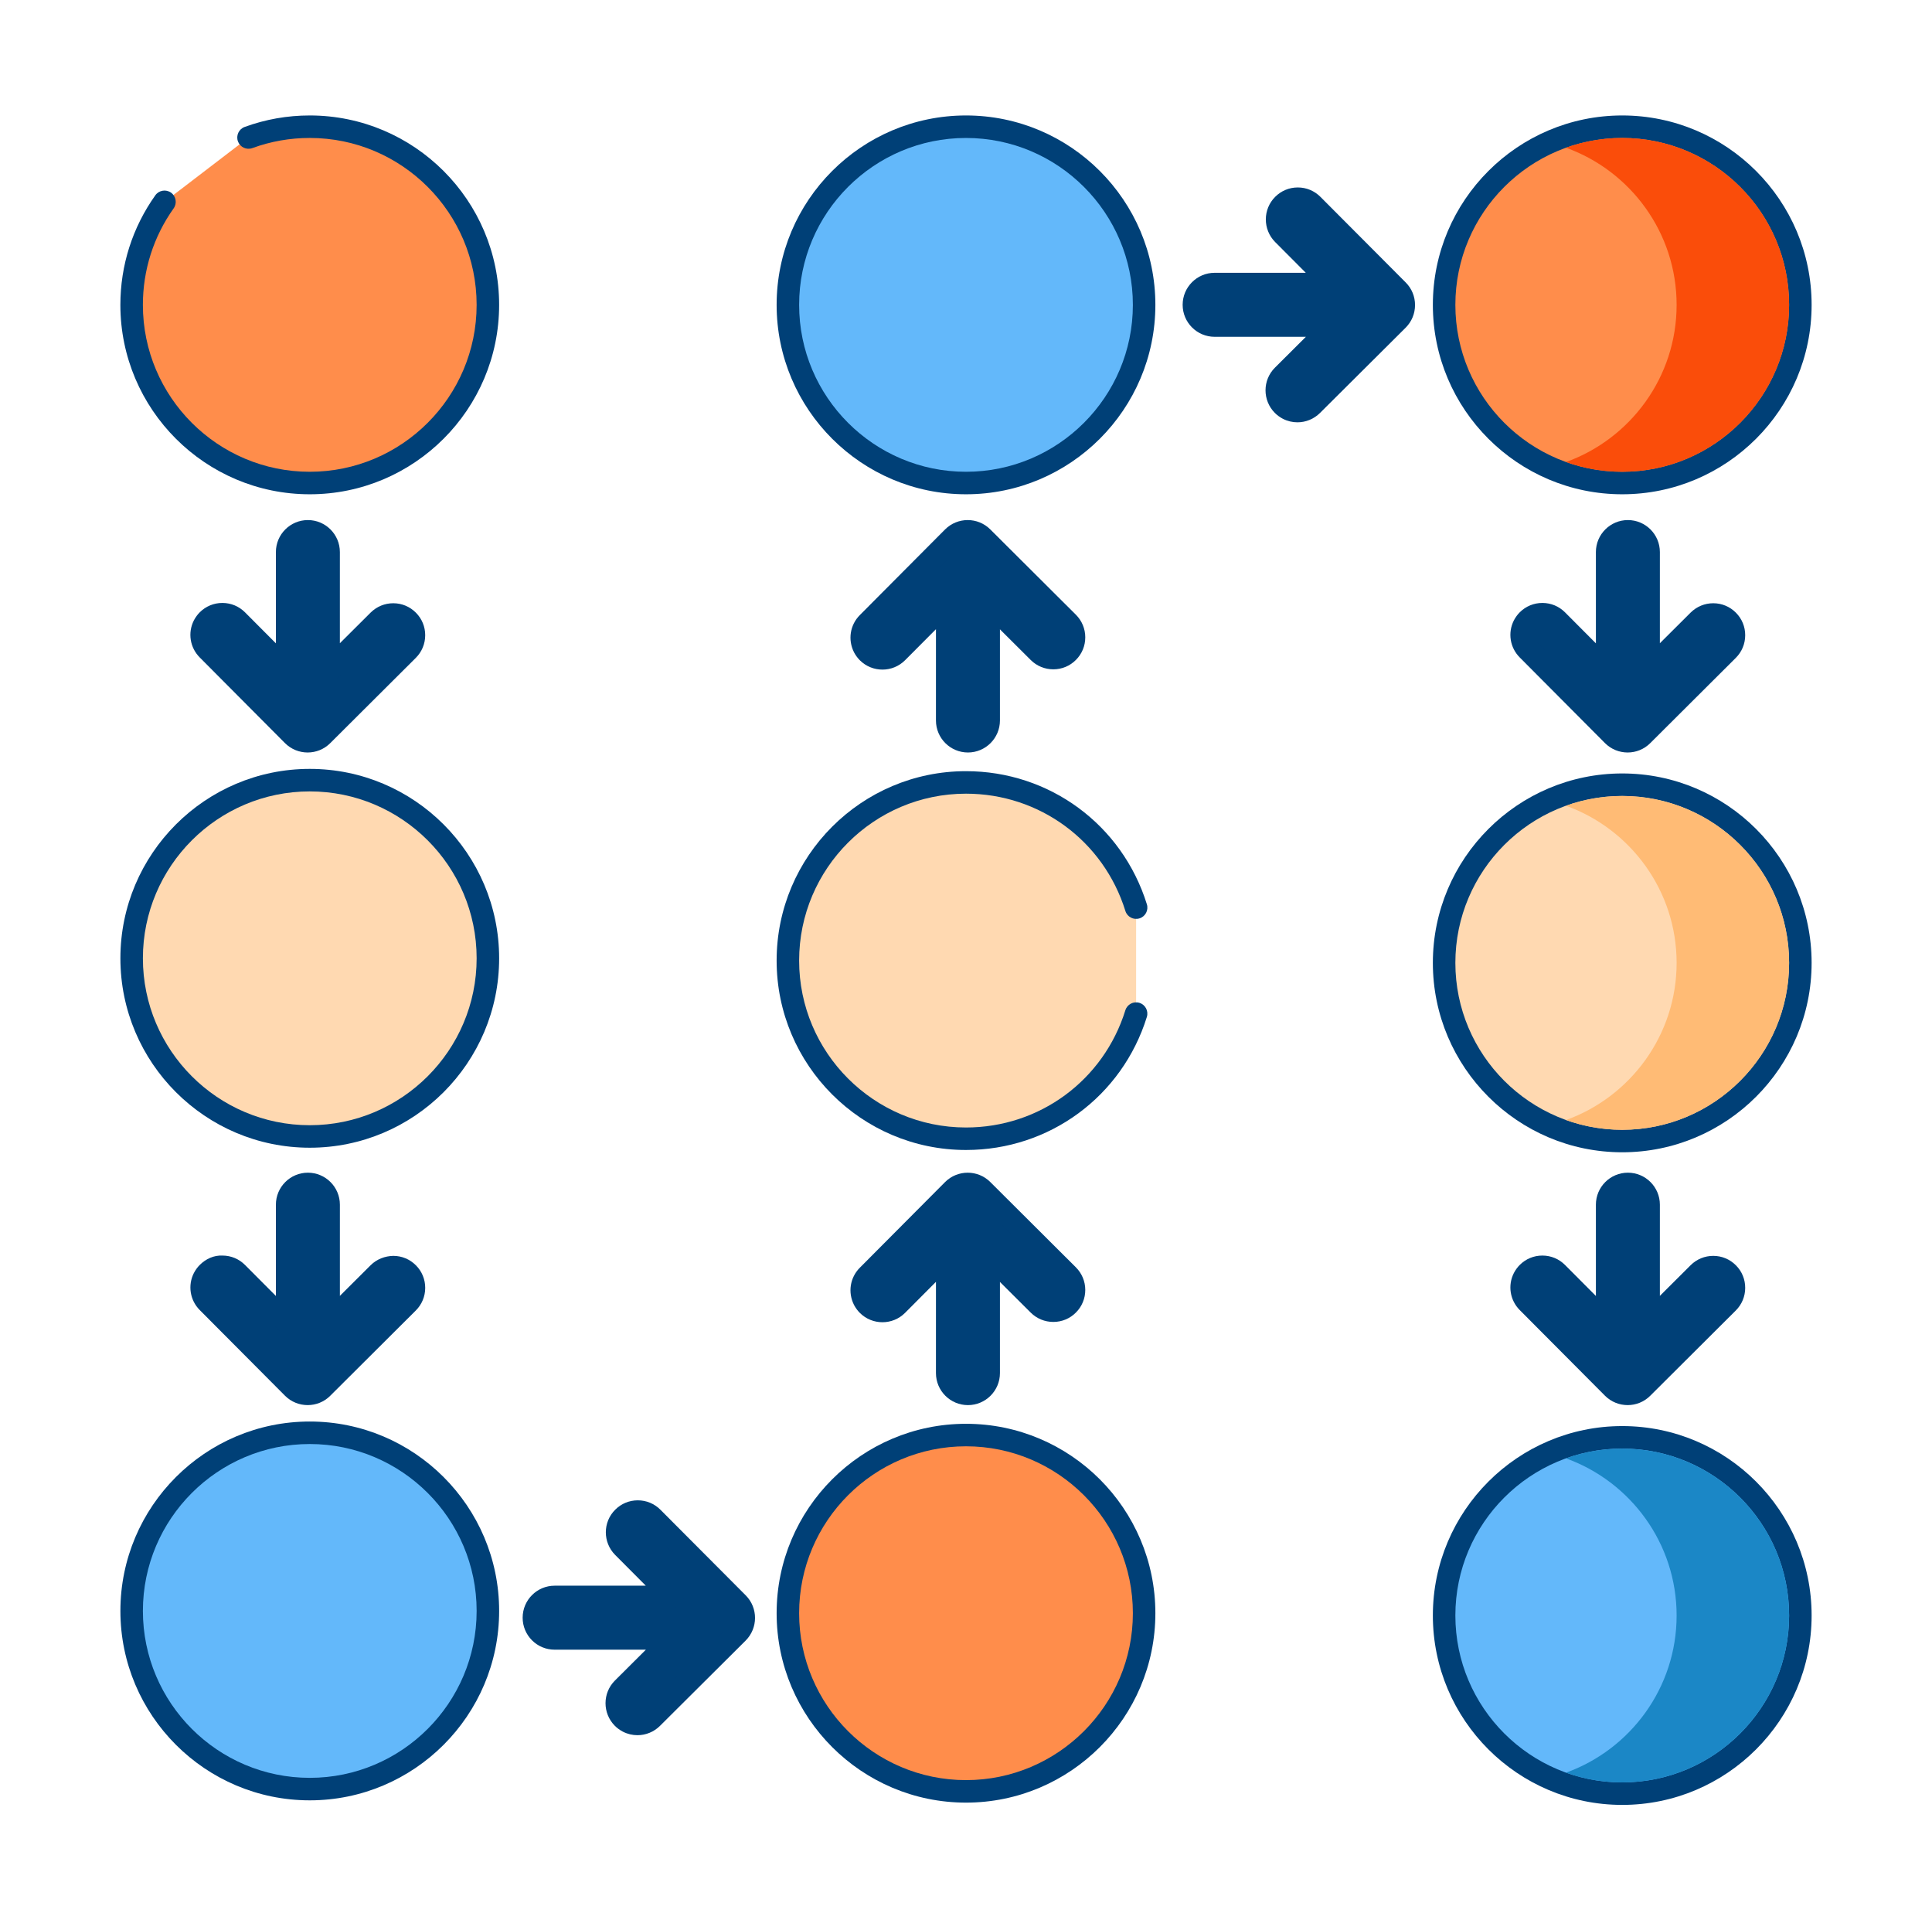
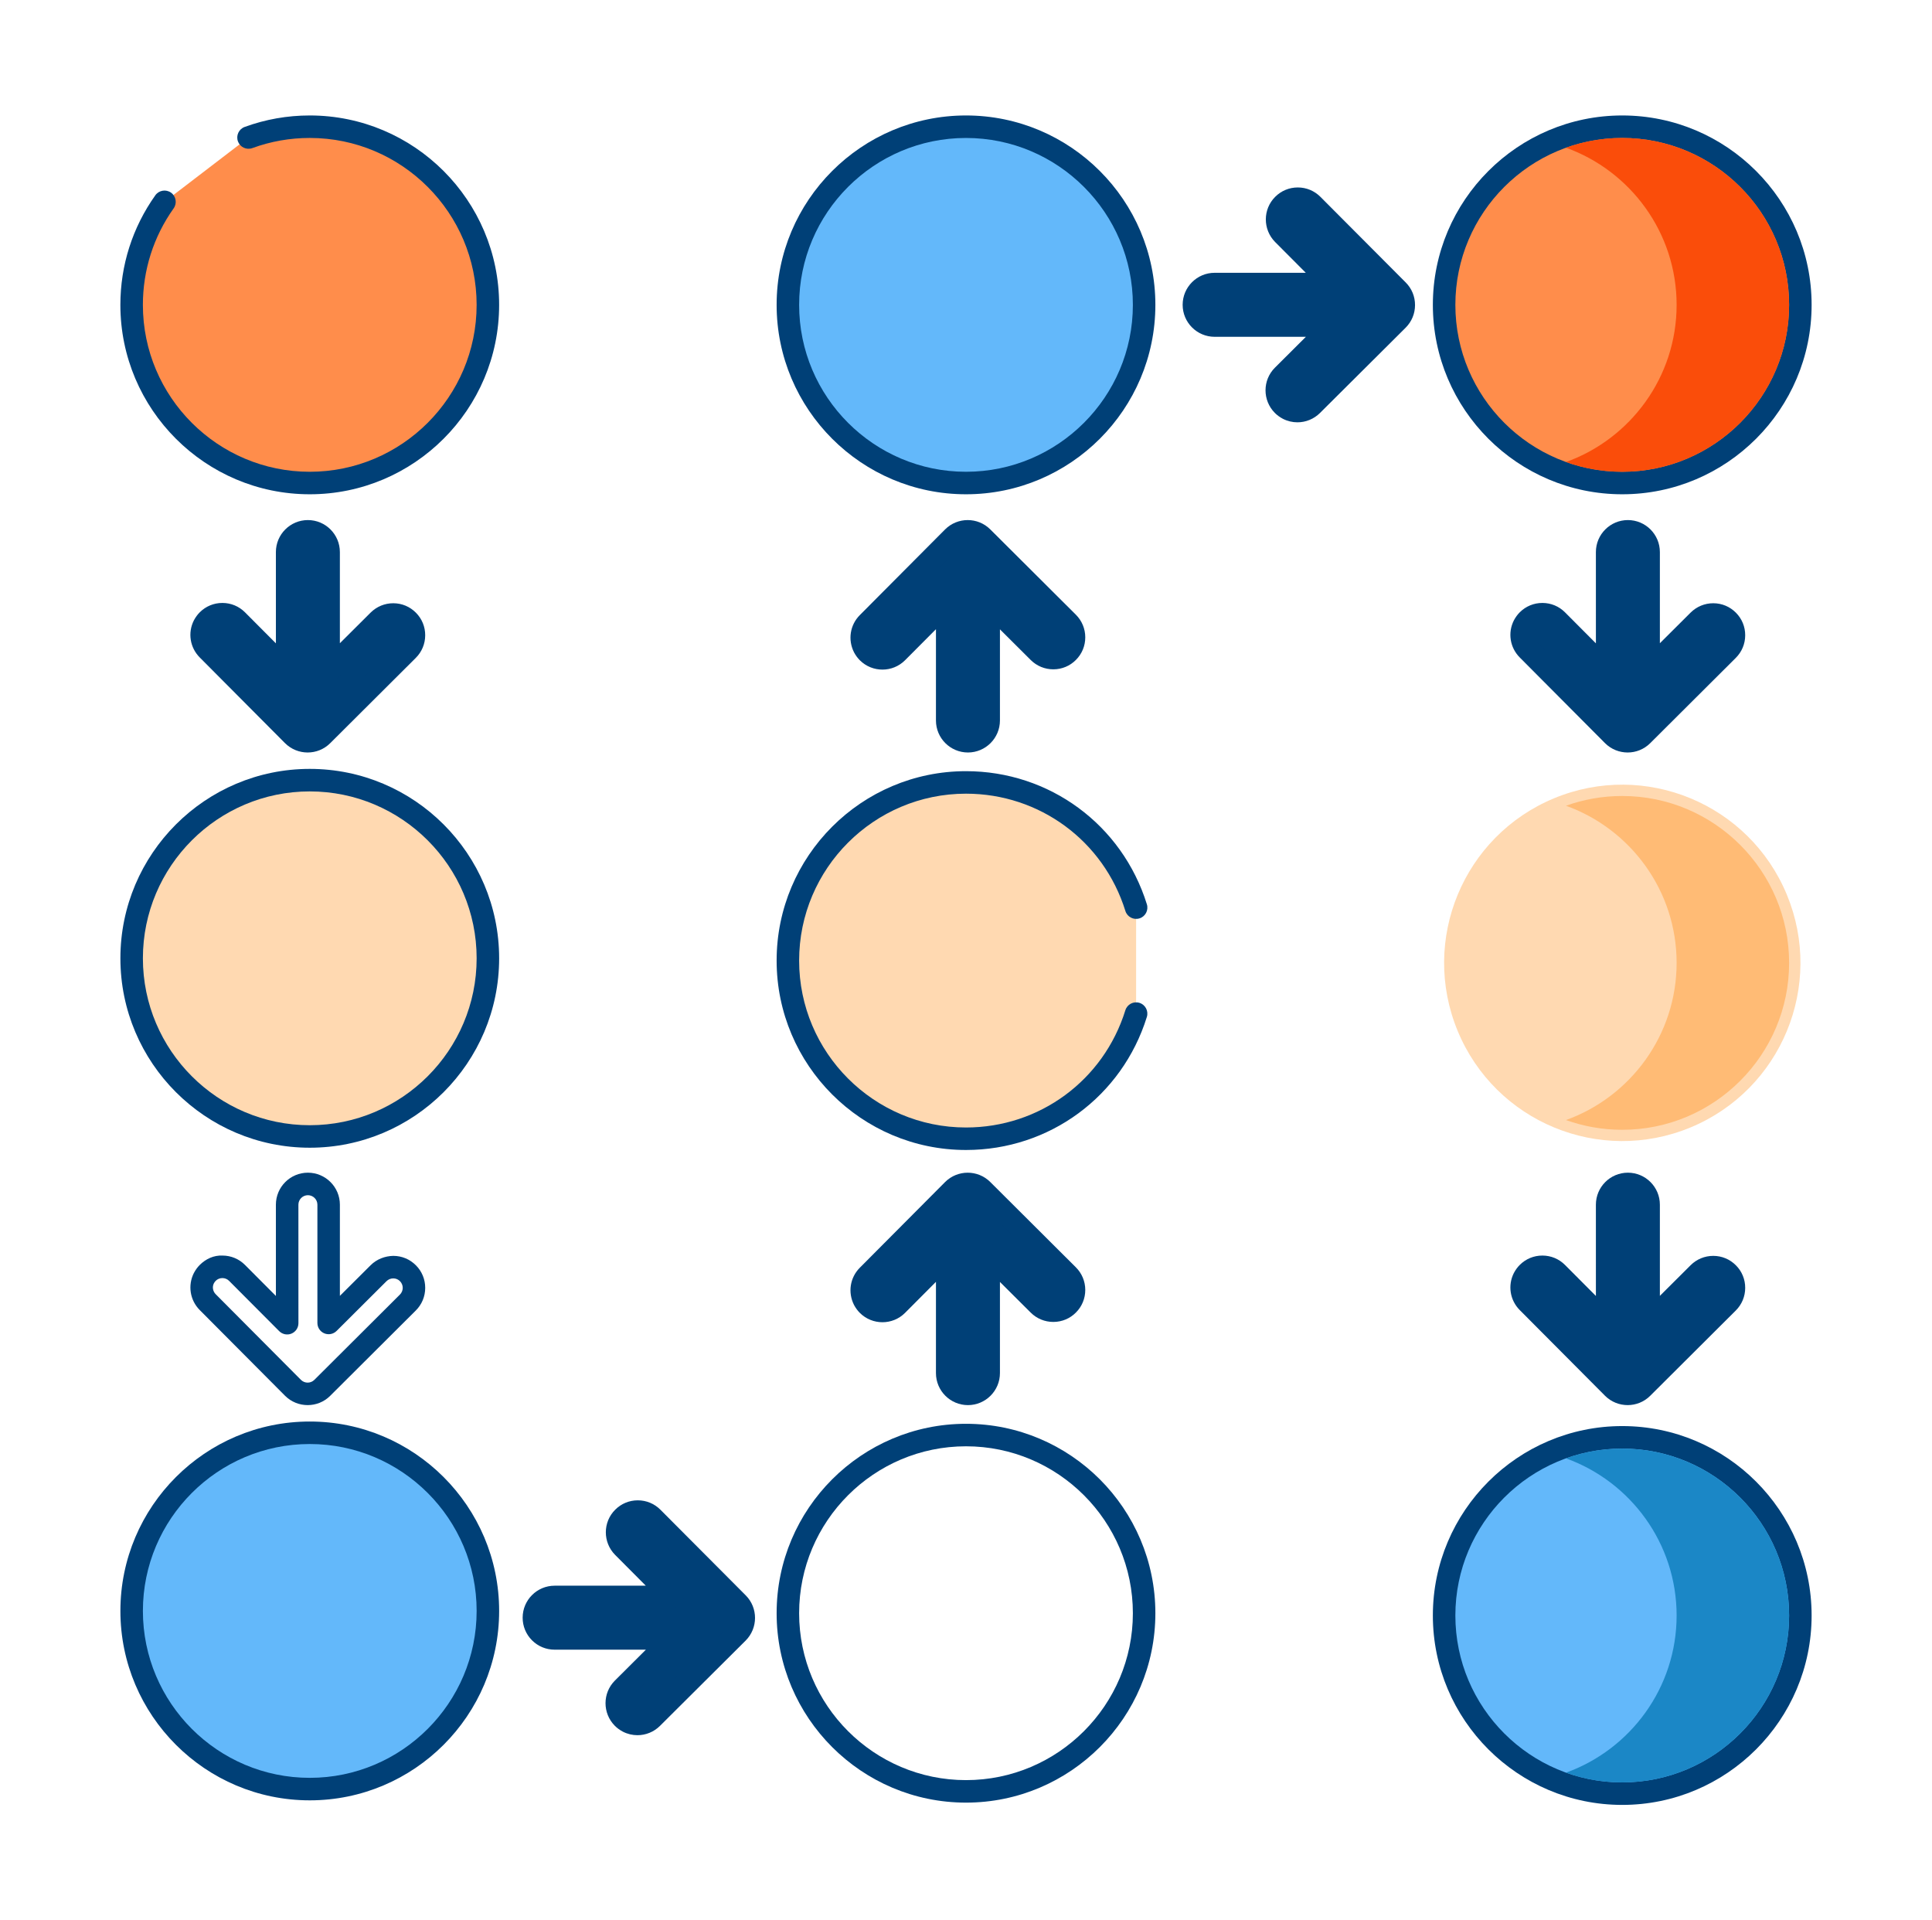
<svg xmlns="http://www.w3.org/2000/svg" width="161" height="160" viewBox="0 0 161 160" fill="none">
  <path d="M33.992 51.707C33.324 51.032 32.231 51.029 31.551 51.701L27.386 55.851V45.997C27.386 45.042 26.613 44.269 25.657 44.268C24.703 44.268 23.929 45.042 23.929 45.997L23.931 55.871L19.756 51.681C19.086 51.009 17.992 51.001 17.312 51.677C17.183 51.807 17.079 51.954 16.995 52.111C16.663 52.76 16.769 53.574 17.314 54.119L24.414 61.252C25.087 61.925 26.183 61.93 26.857 61.256L33.988 54.15C34.666 53.476 34.666 52.381 33.992 51.707Z" fill="#004077" />
  <path d="M34.658 51.047C34.158 50.542 33.491 50.263 32.778 50.261H32.771C32.062 50.261 31.395 50.536 30.888 51.037L28.323 53.593V45.997C28.323 44.527 27.128 43.331 25.657 43.331C24.186 43.331 22.991 44.527 22.991 45.997L22.992 53.602L20.419 51.02C19.918 50.516 19.251 50.238 18.539 50.236H18.531C17.821 50.236 17.153 50.511 16.648 51.014C16.462 51.2 16.3 51.42 16.158 51.685C15.631 52.717 15.829 53.961 16.648 54.78L23.747 61.913C23.748 61.914 23.749 61.914 23.749 61.915C24.271 62.436 24.955 62.696 25.637 62.696C26.319 62.696 26.999 62.437 27.517 61.92L34.648 54.815C35.153 54.312 35.432 53.643 35.433 52.93C35.436 52.217 35.159 51.548 34.658 51.047ZM33.326 53.486L26.194 60.593C25.887 60.899 25.386 60.899 25.076 60.589L17.976 53.456C17.732 53.212 17.674 52.843 17.82 52.555C17.866 52.469 17.918 52.397 17.973 52.342C18.122 52.193 18.321 52.111 18.532 52.111H18.534C18.746 52.112 18.942 52.194 19.091 52.343L23.267 56.533C23.536 56.802 23.939 56.882 24.289 56.738C24.64 56.593 24.869 56.251 24.869 55.872L24.867 45.997C24.867 45.561 25.222 45.206 25.659 45.206C26.095 45.206 26.45 45.561 26.45 45.997V55.852C26.45 56.231 26.678 56.572 27.028 56.717C27.376 56.862 27.781 56.783 28.049 56.516L32.211 52.368C32.362 52.219 32.562 52.137 32.773 52.137H32.775C32.985 52.137 33.181 52.219 33.331 52.37C33.479 52.519 33.561 52.717 33.561 52.928C33.559 53.138 33.477 53.336 33.326 53.486Z" fill="#004077" />
-   <path d="M33.992 106.082C33.324 105.407 32.231 105.404 31.551 106.076L27.386 110.226V100.372C27.386 99.417 26.613 98.644 25.657 98.643C24.703 98.643 23.929 99.417 23.929 100.372L23.931 110.246L19.756 106.056C19.086 105.384 17.992 105.376 17.312 106.052C17.183 106.182 17.079 106.329 16.995 106.486C16.663 107.135 16.769 107.949 17.314 108.494L24.414 115.627C25.087 116.3 26.183 116.305 26.857 115.631L33.988 108.525C34.666 107.851 34.666 106.756 33.992 106.082Z" fill="#004077" />
  <path d="M34.658 105.422C34.158 104.917 33.491 104.638 32.778 104.636C32.081 104.649 31.397 104.909 30.889 105.412L28.324 107.968V100.371C28.324 98.901 27.128 97.705 25.657 97.705C24.187 97.705 22.991 98.901 22.991 100.371L22.992 107.976L20.419 105.394C19.919 104.89 19.251 104.612 18.54 104.61C17.822 104.579 17.156 104.884 16.649 105.389C16.463 105.574 16.301 105.794 16.159 106.059C15.633 107.091 15.83 108.335 16.649 109.154L23.749 116.287C23.749 116.288 23.75 116.289 23.751 116.289C24.272 116.81 24.956 117.07 25.639 117.07C26.32 117.07 27.001 116.812 27.518 116.294L34.649 109.189C35.154 108.686 35.433 108.017 35.434 107.304C35.436 106.592 35.159 105.923 34.658 105.422ZM33.326 107.861L26.194 114.968C25.887 115.274 25.386 115.274 25.076 114.964L17.976 107.831C17.732 107.587 17.674 107.218 17.82 106.93C17.866 106.844 17.918 106.772 17.973 106.717C18.122 106.568 18.321 106.486 18.532 106.486H18.534C18.746 106.487 18.942 106.569 19.091 106.718L23.267 110.908C23.536 111.177 23.939 111.258 24.289 111.113C24.64 110.968 24.869 110.626 24.869 110.247L24.867 100.372C24.867 99.936 25.222 99.581 25.659 99.581C26.095 99.581 26.45 99.936 26.45 100.372V110.227C26.45 110.605 26.678 110.947 27.028 111.092C27.376 111.237 27.781 111.158 28.049 110.89L32.211 106.743C32.362 106.594 32.562 106.512 32.773 106.512H32.775C32.985 106.512 33.181 106.594 33.331 106.745C33.479 106.894 33.561 107.092 33.561 107.303C33.559 107.513 33.477 107.711 33.326 107.861Z" fill="#004077" />
  <path d="M61.479 133.582L54.373 126.45C53.699 125.772 52.604 125.772 51.93 126.447C51.255 127.114 51.252 128.208 51.924 128.888L56.074 133.052H46.22C45.266 133.052 44.491 133.826 44.491 134.781C44.491 135.735 45.265 136.51 46.22 136.51L56.094 136.508L51.904 140.684C51.231 141.353 51.224 142.447 51.901 143.127C52.03 143.256 52.178 143.36 52.334 143.444C52.984 143.776 53.797 143.67 54.342 143.125L61.475 136.025C62.148 135.352 62.154 134.256 61.479 133.582Z" fill="#004077" />
  <path d="M62.143 132.92L55.038 125.789C54.536 125.284 53.866 125.004 53.153 125.004H53.149C52.438 125.004 51.77 125.281 51.271 125.781C50.229 126.811 50.223 128.501 51.26 129.55L53.816 132.116H46.22C44.75 132.116 43.554 133.312 43.554 134.782C43.554 135.494 43.831 136.163 44.334 136.667C44.838 137.171 45.508 137.447 46.219 137.447H46.22L53.825 137.446L51.243 140.019C50.202 141.055 50.199 142.746 51.237 143.789C51.423 143.976 51.643 144.138 51.907 144.279C52.293 144.476 52.708 144.572 53.12 144.572C53.81 144.572 54.489 144.304 55.003 143.791L62.136 136.691C62.137 136.69 62.137 136.69 62.138 136.689C63.178 135.647 63.179 133.957 62.143 132.92ZM60.813 135.361L53.679 142.462C53.435 142.707 53.065 142.765 52.778 142.617C52.692 142.572 52.621 142.521 52.566 142.466C52.258 142.156 52.258 141.654 52.566 141.347L56.756 137.172C57.026 136.904 57.106 136.501 56.961 136.15C56.816 135.799 56.474 135.571 56.094 135.571L46.22 135.572C46.219 135.572 46.219 135.572 46.219 135.572C46.008 135.572 45.81 135.49 45.661 135.341C45.511 135.191 45.429 134.992 45.429 134.781C45.429 134.345 45.783 133.99 46.22 133.99H56.074C56.454 133.99 56.794 133.762 56.941 133.412C57.086 133.062 57.006 132.659 56.739 132.391L52.591 128.228C52.284 127.916 52.282 127.416 52.593 127.109C52.742 126.96 52.94 126.877 53.151 126.877H53.151C53.362 126.877 53.56 126.961 53.71 127.111L60.817 134.244C61.123 134.551 61.121 135.052 60.813 135.361Z" fill="#004077" />
  <path d="M143.992 51.707C143.324 51.032 142.231 51.029 141.551 51.701L137.386 55.851V45.997C137.386 45.042 136.613 44.269 135.658 44.268C134.703 44.268 133.929 45.042 133.929 45.997L133.931 55.871L129.756 51.681C129.086 51.009 127.993 51.001 127.313 51.677C127.183 51.807 127.079 51.954 126.995 52.111C126.663 52.76 126.769 53.574 127.314 54.119L134.414 61.252C135.087 61.925 136.183 61.93 136.857 61.256L143.988 54.15C144.666 53.476 144.666 52.381 143.992 51.707Z" fill="#004077" />
  <path d="M144.658 51.047C144.158 50.542 143.491 50.263 142.778 50.261H142.771C142.063 50.261 141.395 50.536 140.888 51.037L138.323 53.593V45.997C138.323 44.527 137.128 43.331 135.657 43.331C134.186 43.331 132.991 44.527 132.991 45.997L132.992 53.602L130.419 51.02C129.918 50.516 129.251 50.238 128.539 50.236H128.531C127.821 50.236 127.153 50.511 126.648 51.014C126.462 51.2 126.3 51.42 126.158 51.685C125.631 52.717 125.829 53.961 126.648 54.78L133.748 61.913C133.748 61.914 133.749 61.914 133.749 61.915C134.271 62.436 134.955 62.696 135.638 62.696C136.319 62.696 136.999 62.437 137.517 61.92L144.648 54.815C145.153 54.312 145.432 53.643 145.433 52.93C145.436 52.217 145.159 51.548 144.658 51.047ZM143.326 53.486L136.194 60.593C135.888 60.899 135.387 60.899 135.076 60.589L127.976 53.456C127.732 53.212 127.674 52.843 127.82 52.555C127.866 52.469 127.918 52.397 127.973 52.342C128.123 52.193 128.321 52.111 128.532 52.111H128.534C128.746 52.112 128.943 52.194 129.091 52.343L133.267 56.533C133.535 56.802 133.939 56.882 134.289 56.738C134.64 56.593 134.869 56.251 134.869 55.872L134.868 45.997C134.868 45.561 135.222 45.206 135.659 45.206C136.096 45.206 136.45 45.561 136.45 45.997V55.852C136.45 56.231 136.678 56.572 137.028 56.717C137.376 56.862 137.781 56.783 138.049 56.516L142.211 52.368C142.362 52.219 142.562 52.137 142.773 52.137H142.775C142.985 52.137 143.181 52.219 143.331 52.37C143.479 52.519 143.561 52.717 143.561 52.928C143.56 53.138 143.477 53.336 143.326 53.486Z" fill="#004077" />
  <path d="M143.992 106.082C143.324 105.407 142.231 105.404 141.551 106.076L137.386 110.226V100.372C137.386 99.417 136.613 98.644 135.658 98.643C134.703 98.643 133.929 99.417 133.929 100.372L133.931 110.246L129.756 106.056C129.086 105.384 127.993 105.376 127.313 106.052C127.183 106.182 127.079 106.329 126.995 106.486C126.663 107.135 126.769 107.949 127.314 108.494L134.414 115.627C135.087 116.3 136.183 116.305 136.857 115.631L143.988 108.525C144.666 107.851 144.666 106.756 143.992 106.082Z" fill="#004077" />
  <path d="M144.658 105.422C144.158 104.917 143.491 104.638 142.778 104.636H142.771C142.063 104.636 141.395 104.91 140.888 105.412L138.323 107.968V100.371C138.323 98.901 137.128 97.705 135.657 97.705C134.186 97.705 132.991 98.901 132.991 100.371L132.992 107.976L130.419 105.394C129.918 104.89 129.251 104.612 128.539 104.61H128.531C127.821 104.61 127.153 104.885 126.648 105.389C126.462 105.574 126.3 105.794 126.158 106.059C125.631 107.091 125.829 108.335 126.648 109.154L133.748 116.287C133.748 116.288 133.749 116.289 133.749 116.289C134.271 116.81 134.955 117.07 135.638 117.07C136.319 117.07 136.999 116.812 137.517 116.294L144.648 109.189C145.153 108.686 145.432 108.017 145.433 107.304C145.436 106.592 145.159 105.923 144.658 105.422ZM143.326 107.861L136.194 114.968C135.888 115.274 135.387 115.274 135.076 114.964L127.976 107.831C127.732 107.587 127.674 107.218 127.82 106.93C127.866 106.844 127.918 106.772 127.973 106.717C128.123 106.568 128.321 106.486 128.532 106.486H128.534C128.746 106.487 128.943 106.569 129.091 106.718L133.267 110.908C133.535 111.177 133.939 111.258 134.289 111.113C134.64 110.968 134.869 110.626 134.869 110.247L134.868 100.372C134.868 99.936 135.222 99.581 135.659 99.581C136.096 99.581 136.45 99.936 136.45 100.372V110.227C136.45 110.605 136.678 110.947 137.028 111.092C137.376 111.237 137.781 111.158 138.049 110.89L142.211 106.743C142.362 106.594 142.562 106.512 142.773 106.512H142.775C142.985 106.512 143.181 106.594 143.331 106.745C143.479 106.894 143.561 107.092 143.561 107.303C143.56 107.513 143.477 107.711 143.326 107.861Z" fill="#004077" />
  <path d="M88.992 106.252L81.861 99.147C81.186 98.472 80.09 98.477 79.418 99.15L72.317 106.284C71.772 106.829 71.666 107.642 71.999 108.291C72.083 108.448 72.186 108.596 72.316 108.725C72.996 109.401 74.091 109.394 74.759 108.721L78.935 104.531L78.933 114.406C78.933 115.36 79.707 116.134 80.662 116.134C81.616 116.134 82.391 115.361 82.391 114.406V104.551L86.555 108.701C87.235 109.374 88.329 109.371 88.996 108.696C89.67 108.021 89.67 106.927 88.992 106.252Z" fill="#004077" />
  <path d="M89.654 105.588L82.524 98.484C81.486 97.446 79.795 97.447 78.755 98.487C78.754 98.487 78.754 98.488 78.753 98.489L71.655 105.62C70.834 106.441 70.637 107.686 71.173 108.734C71.306 108.981 71.468 109.202 71.655 109.389C72.699 110.427 74.389 110.423 75.423 109.383L77.997 106.799L77.996 114.404C77.996 115.874 79.191 117.071 80.662 117.071C82.132 117.071 83.328 115.874 83.328 114.404V106.808L85.896 109.366C86.4 109.866 87.067 110.14 87.776 110.14H87.783C88.496 110.138 89.164 109.859 89.659 109.358C90.164 108.854 90.44 108.184 90.439 107.471C90.438 106.76 90.159 106.091 89.654 105.588ZM88.329 108.036C88.183 108.184 87.987 108.266 87.777 108.266H87.774C87.563 108.266 87.364 108.184 87.215 108.037L83.051 103.887C82.782 103.619 82.377 103.54 82.029 103.685C81.679 103.83 81.451 104.172 81.451 104.551V114.405C81.451 114.841 81.097 115.196 80.66 115.196C80.224 115.196 79.869 114.841 79.869 114.406L79.871 104.531C79.871 104.152 79.642 103.809 79.291 103.664C79.175 103.616 79.054 103.593 78.933 103.593C78.689 103.593 78.449 103.689 78.269 103.869L74.092 108.06C73.786 108.368 73.284 108.368 72.976 108.062C72.92 108.006 72.868 107.933 72.831 107.864C72.676 107.559 72.735 107.19 72.98 106.944L80.078 99.813C80.387 99.504 80.888 99.502 81.197 99.811L88.329 106.917C88.478 107.066 88.561 107.264 88.561 107.475C88.561 107.686 88.482 107.884 88.329 108.036Z" fill="#004077" />
  <path d="M88.992 51.877L81.861 44.772C81.186 44.097 80.09 44.102 79.418 44.776L72.317 51.909C71.772 52.454 71.666 53.267 71.999 53.916C72.083 54.073 72.186 54.221 72.316 54.35C72.996 55.026 74.091 55.019 74.759 54.346L78.935 50.156L78.933 60.031C78.933 60.985 79.707 61.759 80.662 61.759C81.616 61.759 82.391 60.986 82.391 60.031V50.176L86.555 54.326C87.235 54.999 88.329 54.995 88.996 54.321C89.67 53.646 89.67 52.552 88.992 51.877Z" fill="#004077" />
  <path d="M89.654 51.213L82.524 44.109C81.486 43.071 79.795 43.072 78.755 44.112C78.754 44.112 78.754 44.113 78.753 44.114L71.655 51.245C70.834 52.066 70.637 53.311 71.173 54.359C71.306 54.606 71.468 54.827 71.655 55.014C72.699 56.052 74.389 56.047 75.423 55.008L77.997 52.424L77.996 60.029C77.996 61.499 79.191 62.696 80.662 62.696C82.132 62.696 83.328 61.499 83.328 60.029V52.434L85.896 54.992C86.4 55.492 87.067 55.766 87.776 55.766H87.783C88.496 55.764 89.164 55.485 89.659 54.984C90.164 54.48 90.44 53.811 90.439 53.097C90.438 52.385 90.159 51.716 89.654 51.213ZM88.329 53.661C88.183 53.809 87.987 53.891 87.777 53.891H87.774C87.563 53.891 87.364 53.809 87.215 53.662L83.051 49.512C82.782 49.244 82.377 49.165 82.029 49.31C81.679 49.455 81.451 49.797 81.451 50.176V60.03C81.451 60.466 81.097 60.821 80.66 60.821C80.224 60.821 79.869 60.466 79.869 60.031L79.871 50.156C79.871 49.777 79.642 49.434 79.291 49.289C79.175 49.241 79.054 49.218 78.933 49.218C78.689 49.218 78.449 49.314 78.269 49.494L74.092 53.685C73.786 53.993 73.284 53.992 72.976 53.687C72.92 53.631 72.868 53.558 72.831 53.489C72.676 53.184 72.735 52.815 72.98 52.569L80.078 45.438C80.387 45.129 80.888 45.127 81.197 45.436L88.329 52.542C88.478 52.691 88.561 52.889 88.561 53.1C88.561 53.311 88.482 53.509 88.329 53.661Z" fill="#004077" />
  <path d="M116.479 24.195L109.374 17.064C108.699 16.386 107.605 16.386 106.931 17.061C106.256 17.728 106.253 18.822 106.925 19.502L111.075 23.666H101.221C100.266 23.666 99.492 24.44 99.492 25.395C99.492 26.349 100.266 27.124 101.221 27.124L111.095 27.122L106.905 31.297C106.232 31.967 106.225 33.06 106.901 33.74C107.031 33.87 107.178 33.974 107.335 34.058C107.984 34.39 108.798 34.284 109.343 33.739L116.476 26.639C117.148 25.966 117.154 24.87 116.479 24.195Z" fill="#004077" />
  <path d="M117.143 23.534L110.038 16.404C109.535 15.898 108.866 15.619 108.153 15.618H108.149C107.438 15.618 106.77 15.895 106.271 16.394C105.229 17.426 105.223 19.116 106.26 20.164L108.816 22.729H101.22C99.749 22.729 98.554 23.926 98.554 25.396C98.554 26.866 99.749 28.062 101.22 28.062L108.825 28.061L106.243 30.634C105.203 31.669 105.199 33.36 106.238 34.404C106.424 34.591 106.644 34.753 106.908 34.894C107.293 35.091 107.708 35.186 108.12 35.186C108.81 35.186 109.489 34.917 110.003 34.404L117.136 27.304C117.136 27.304 117.137 27.303 117.138 27.302C117.64 26.8 117.918 26.132 117.919 25.421C117.922 24.707 117.646 24.037 117.143 23.534ZM115.813 25.976L108.679 33.077C108.436 33.321 108.066 33.381 107.778 33.233C107.692 33.187 107.621 33.136 107.566 33.081C107.258 32.771 107.258 32.269 107.566 31.962L111.756 27.787C112.026 27.519 112.106 27.116 111.961 26.765C111.816 26.414 111.474 26.186 111.094 26.186L101.22 26.188C100.784 26.188 100.429 25.832 100.429 25.396C100.429 24.96 100.783 24.605 101.22 24.605H111.074C111.453 24.605 111.794 24.377 111.941 24.027C112.086 23.677 112.006 23.274 111.739 23.006L107.591 18.843C107.283 18.531 107.283 18.031 107.593 17.724C107.742 17.575 107.94 17.493 108.151 17.493H108.151C108.362 17.493 108.56 17.576 108.71 17.726L115.817 24.859C115.965 25.007 116.046 25.205 116.046 25.416C116.044 25.628 115.962 25.827 115.813 25.976Z" fill="#004077" />
  <path d="M25.813 10.557C24.02 10.557 22.301 10.876 20.709 11.458L13.708 16.816C11.986 19.24 10.969 22.201 10.969 25.401C10.969 33.599 17.615 40.245 25.813 40.245C34.011 40.245 40.657 33.599 40.657 25.401C40.657 17.203 34.011 10.557 25.813 10.557Z" fill="#FF8D4B" />
  <path d="M25.814 9.62C23.949 9.62 22.124 9.942 20.387 10.577C19.901 10.755 19.651 11.294 19.829 11.78C20.006 12.266 20.545 12.515 21.031 12.338C22.56 11.778 24.169 11.494 25.813 11.494C33.481 11.494 39.719 17.732 39.719 25.401C39.719 33.069 33.481 39.307 25.813 39.307C18.145 39.307 11.907 33.069 11.907 25.401C11.907 22.5 12.794 19.719 14.472 17.358C14.771 16.936 14.672 16.351 14.251 16.05C13.829 15.751 13.244 15.849 12.943 16.272C11.038 18.952 10.031 22.109 10.031 25.401C10.031 34.102 17.111 41.182 25.812 41.182C34.514 41.182 41.594 34.102 41.594 25.401C41.594 16.699 34.516 9.62 25.814 9.62Z" fill="#004077" />
  <path d="M94.216 31.08C97.353 23.506 93.757 14.823 86.182 11.685C78.608 8.548 69.925 12.145 66.788 19.719C63.65 27.293 67.247 35.976 74.821 39.114C82.395 42.251 91.079 38.654 94.216 31.08Z" fill="#63B8FA" />
  <path d="M80.5 9.62C71.798 9.62 64.719 16.699 64.719 25.401C64.719 34.103 71.798 41.182 80.5 41.182C89.202 41.182 96.281 34.103 96.281 25.401C96.281 16.699 89.202 9.62 80.5 9.62ZM80.5 39.307C72.832 39.307 66.594 33.069 66.594 25.401C66.594 17.733 72.832 11.495 80.5 11.495C88.168 11.495 94.406 17.733 94.406 25.401C94.406 33.069 88.168 39.307 80.5 39.307Z" fill="#004077" />
  <path d="M140.87 39.114C148.444 35.976 152.041 27.293 148.904 19.719C145.766 12.145 137.083 8.548 129.509 11.685C121.935 14.823 118.338 23.506 121.475 31.08C124.613 38.654 133.296 42.251 140.87 39.114Z" fill="#FF8D4B" />
  <path d="M135.186 9.62C126.484 9.62 119.405 16.699 119.405 25.401C119.405 34.103 126.484 41.182 135.186 41.182C143.888 41.182 150.968 34.103 150.968 25.401C150.968 16.699 143.888 9.62 135.186 9.62ZM135.186 39.307C127.518 39.307 121.28 33.069 121.28 25.401C121.28 17.733 127.518 11.495 135.186 11.495C142.854 11.495 149.093 17.733 149.093 25.401C149.093 33.069 142.854 39.307 135.186 39.307Z" fill="#004077" />
  <path d="M29.227 94.285C37.205 92.401 42.145 84.406 40.261 76.428C38.378 68.449 30.383 63.509 22.404 65.393C14.426 67.277 9.486 75.272 11.37 83.25C13.254 91.228 21.248 96.169 29.227 94.285Z" fill="#FFD9B1" />
  <path d="M25.814 64.062C17.112 64.062 10.033 71.142 10.033 79.844C10.033 88.546 17.112 95.625 25.814 95.625C34.516 95.625 41.595 88.546 41.595 79.844C41.595 71.142 34.516 64.062 25.814 64.062ZM25.814 93.75C18.146 93.75 11.908 87.512 11.908 79.844C11.908 72.176 18.146 65.938 25.814 65.938C33.481 65.938 39.72 72.176 39.72 79.844C39.72 87.512 33.481 93.75 25.814 93.75Z" fill="#004077" />
  <path d="M80.5 65.19C72.302 65.19 65.656 71.836 65.656 80.034C65.656 88.232 72.302 94.877 80.5 94.877C87.16 94.877 92.795 90.492 94.676 84.451L94.677 75.622C92.799 69.579 87.162 65.19 80.5 65.19Z" fill="#FFD9B1" />
  <path d="M94.954 83.555C94.459 83.4 93.934 83.678 93.78 84.172C91.963 90.014 86.626 93.94 80.5 93.94C72.832 93.94 66.594 87.702 66.594 80.034C66.594 72.365 72.832 66.127 80.5 66.127C86.627 66.127 91.965 70.055 93.782 75.9C93.936 76.395 94.461 76.671 94.956 76.517C95.45 76.364 95.726 75.838 95.573 75.344C93.51 68.709 87.453 64.252 80.5 64.252C71.798 64.252 64.719 71.331 64.719 80.033C64.719 88.735 71.798 95.814 80.5 95.814C87.451 95.814 93.507 91.359 95.571 84.729C95.724 84.235 95.448 83.709 94.954 83.555Z" fill="#004077" />
  <path d="M140.871 93.938C148.445 90.8 152.042 82.117 148.904 74.543C145.767 66.969 137.084 63.372 129.51 66.509C121.936 69.647 118.339 78.33 121.476 85.904C124.614 93.478 133.297 97.075 140.871 93.938Z" fill="#FFD9B1" />
-   <path d="M135.186 64.442C126.484 64.442 119.405 71.522 119.405 80.224C119.405 88.925 126.484 96.005 135.186 96.005C143.888 96.005 150.968 88.925 150.968 80.224C150.968 71.522 143.888 64.442 135.186 64.442ZM135.186 94.13C127.518 94.13 121.28 87.892 121.28 80.224C121.28 72.555 127.518 66.317 135.186 66.317C142.854 66.317 149.093 72.555 149.093 80.224C149.093 87.892 142.854 94.13 135.186 94.13Z" fill="#004077" />
  <path d="M29.229 148.657C37.208 146.773 42.148 138.778 40.264 130.8C38.38 122.822 30.385 117.881 22.407 119.765C14.429 121.649 9.488 129.644 11.372 137.622C13.256 145.6 21.251 150.541 29.229 148.657Z" fill="#63B8FA" />
  <path d="M25.814 118.438C17.112 118.438 10.033 125.517 10.033 134.219C10.033 142.921 17.112 150 25.814 150C34.516 150 41.595 142.921 41.595 134.219C41.595 125.517 34.516 118.438 25.814 118.438ZM25.814 148.125C18.146 148.125 11.908 141.887 11.908 134.219C11.908 126.551 18.146 120.312 25.814 120.312C33.481 120.312 39.72 126.551 39.72 134.219C39.72 141.887 33.481 148.125 25.814 148.125Z" fill="#004077" />
-   <path d="M86.185 148.124C93.759 144.987 97.355 136.303 94.218 128.729C91.081 121.155 82.397 117.558 74.823 120.696C67.249 123.833 63.652 132.516 66.79 140.091C69.927 147.665 78.611 151.261 86.185 148.124Z" fill="#FF8D4B" />
  <path d="M80.5 118.627C71.798 118.627 64.719 125.707 64.719 134.409C64.719 143.111 71.798 150.19 80.5 150.19C89.202 150.19 96.281 143.111 96.281 134.409C96.281 125.707 89.202 118.627 80.5 118.627ZM80.5 148.315C72.832 148.315 66.594 142.077 66.594 134.409C66.594 126.741 72.832 120.502 80.5 120.502C88.168 120.502 94.406 126.741 94.406 134.409C94.406 142.077 88.168 148.315 80.5 148.315Z" fill="#004077" />
  <path d="M140.872 148.313C148.446 145.176 152.043 136.493 148.905 128.919C145.768 121.345 137.085 117.748 129.511 120.885C121.936 124.023 118.34 132.706 121.477 140.28C124.614 147.854 133.298 151.451 140.872 148.313Z" fill="#63B8FA" />
  <path d="M135.186 118.817C126.484 118.817 119.405 125.897 119.405 134.599C119.405 143.301 126.484 150.38 135.186 150.38C143.888 150.38 150.968 143.301 150.968 134.599C150.968 125.897 143.888 118.817 135.186 118.817ZM135.186 148.505C127.518 148.505 121.28 142.267 121.28 134.599C121.28 126.931 127.518 120.692 135.186 120.692C142.854 120.692 149.093 126.931 149.093 134.599C149.093 142.267 142.854 148.505 135.186 148.505Z" fill="#004077" />
  <path d="M135.186 11.495C133.543 11.495 131.961 11.782 130.499 12.307C135.868 14.239 139.718 19.376 139.718 25.401C139.718 31.426 135.868 36.564 130.499 38.495C131.961 39.02 133.543 39.307 135.186 39.307C142.855 39.307 149.093 33.07 149.093 25.401C149.093 17.732 142.855 11.495 135.186 11.495Z" fill="#FA4D0A" />
  <path d="M135.186 66.32C133.543 66.32 131.961 66.607 130.499 67.132C135.868 69.064 139.718 74.201 139.718 80.226C139.718 86.245 135.868 91.389 130.499 93.32C131.961 93.845 133.543 94.132 135.186 94.132C142.855 94.132 149.093 87.889 149.093 80.226C149.093 72.557 142.855 66.32 135.186 66.32Z" fill="#FFBB75" />
  <path d="M135.186 120.695C133.543 120.695 131.961 120.982 130.499 121.507C135.868 123.439 139.718 128.576 139.718 134.601C139.718 140.62 135.868 145.764 130.499 147.695C131.961 148.22 133.543 148.507 135.186 148.507C142.855 148.507 149.093 142.264 149.093 134.601C149.093 126.932 142.855 120.695 135.186 120.695Z" fill="#1B87C6" />
</svg>